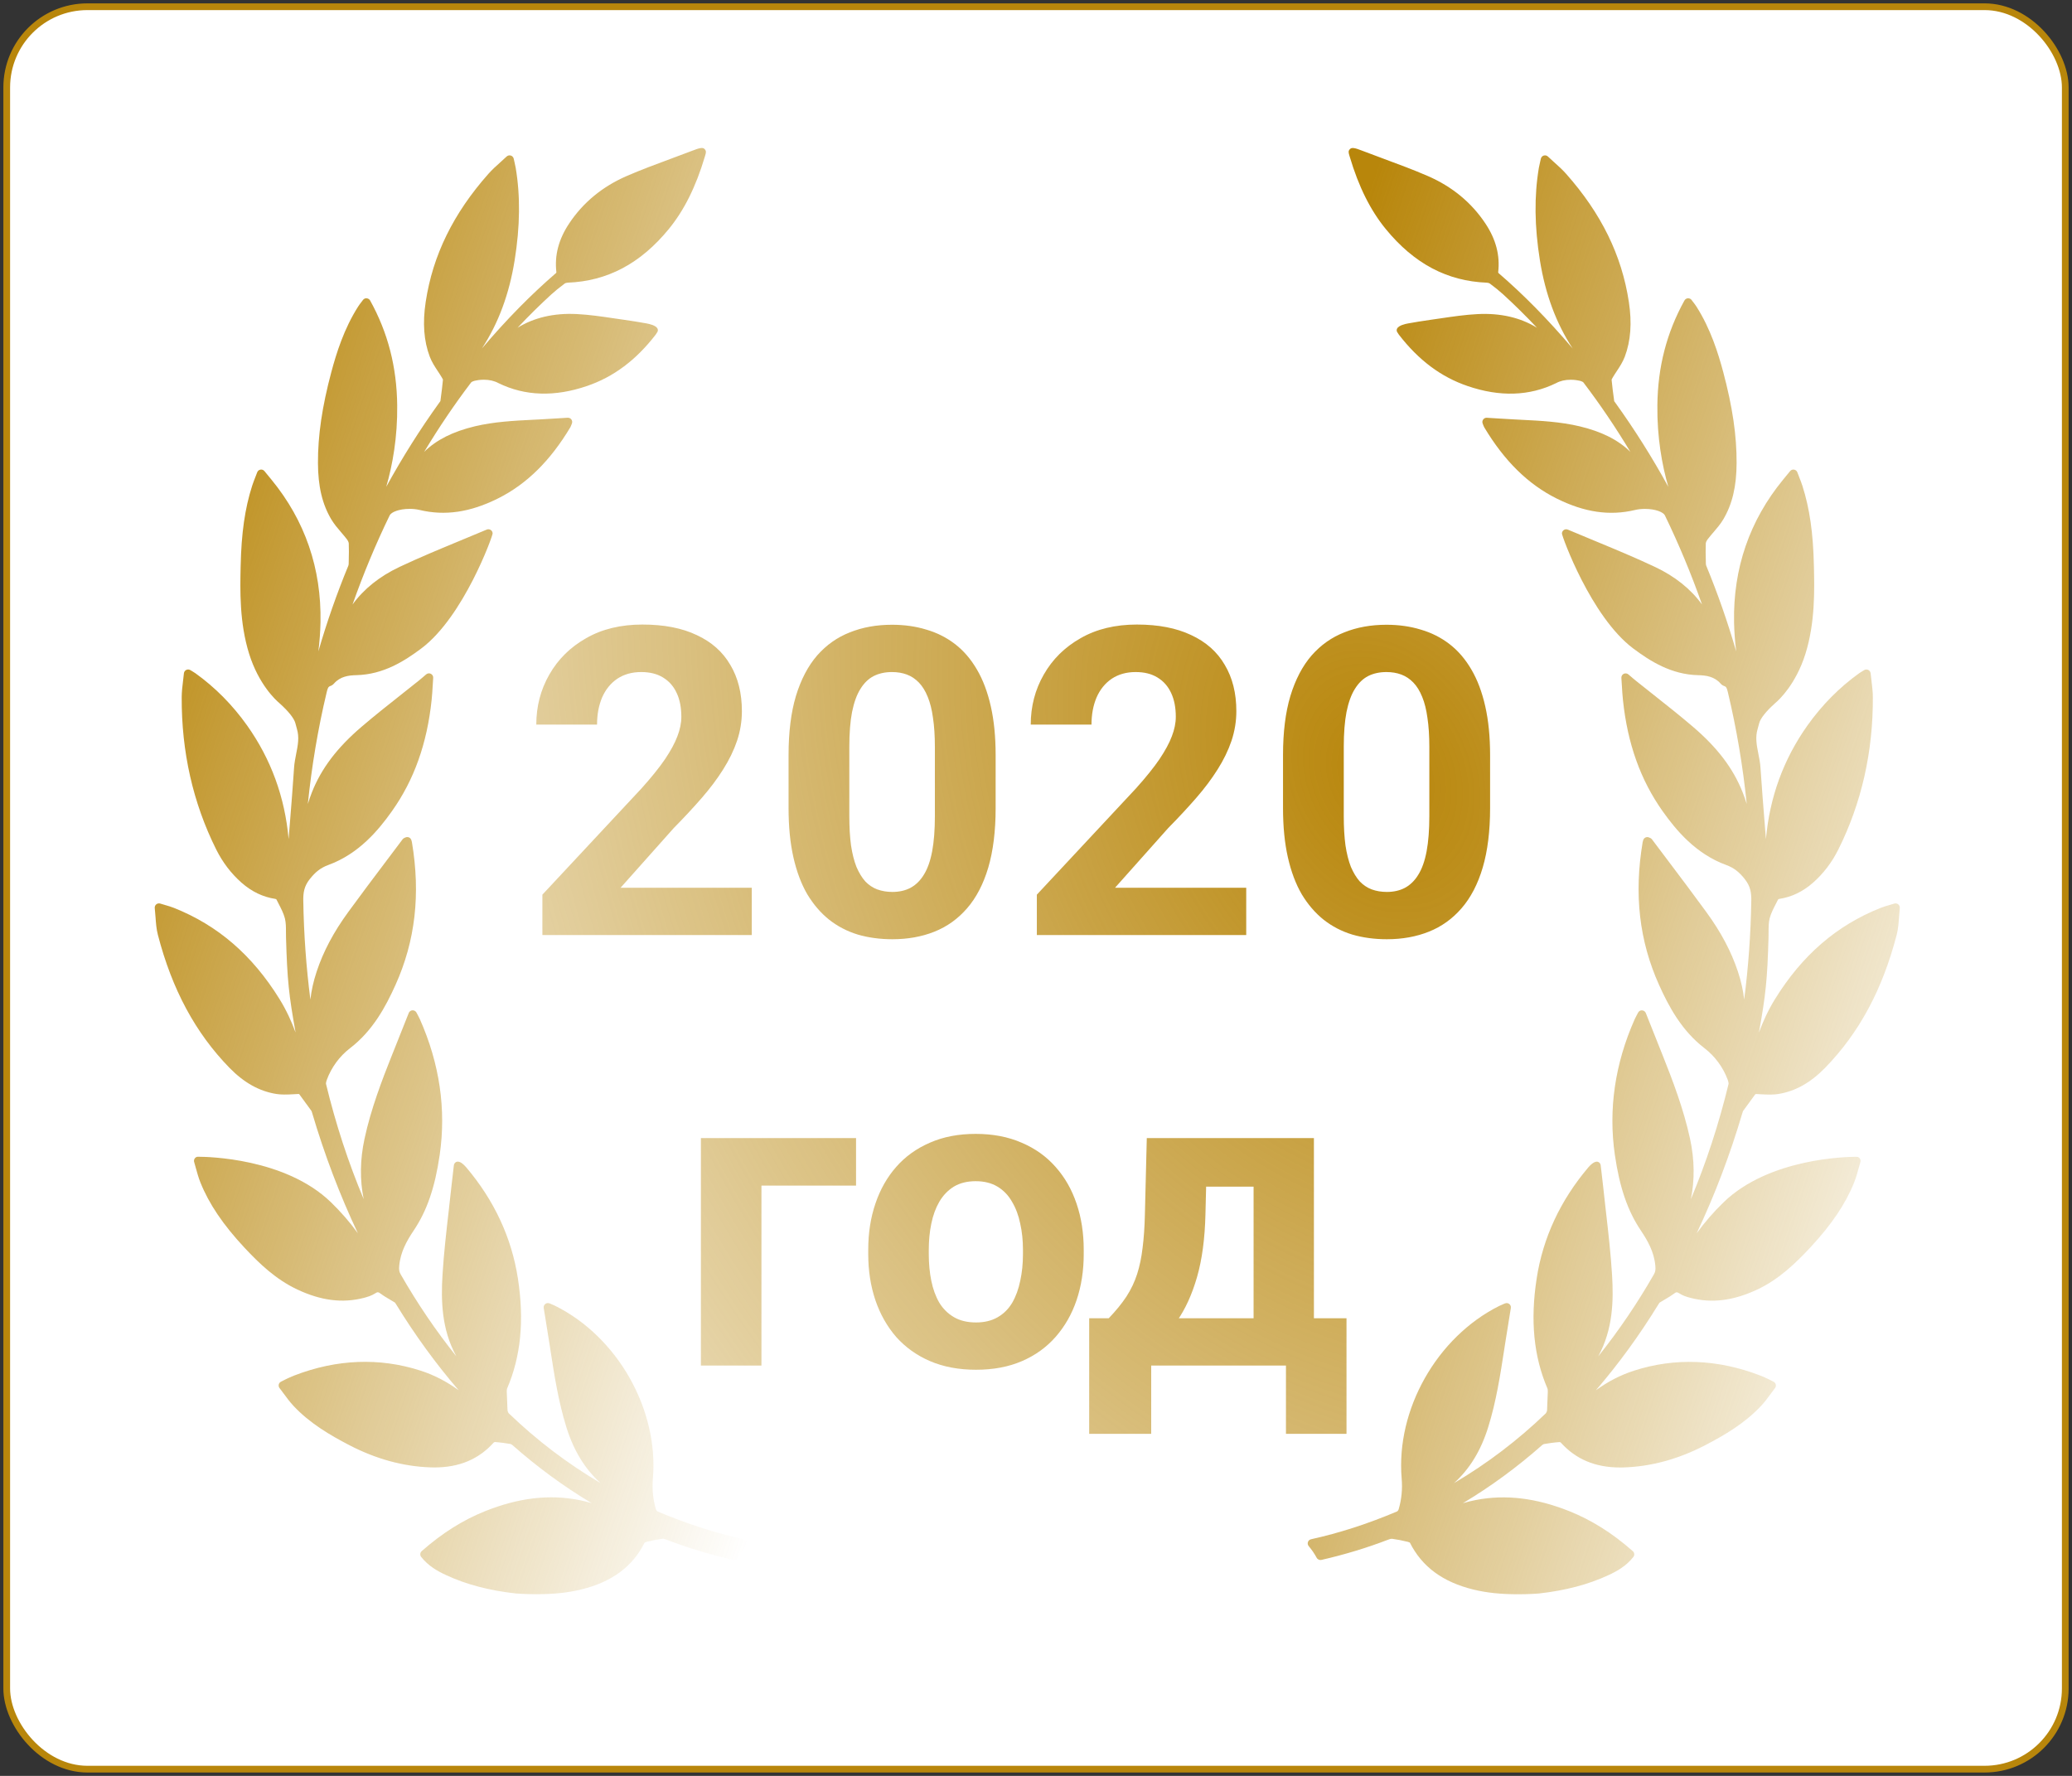
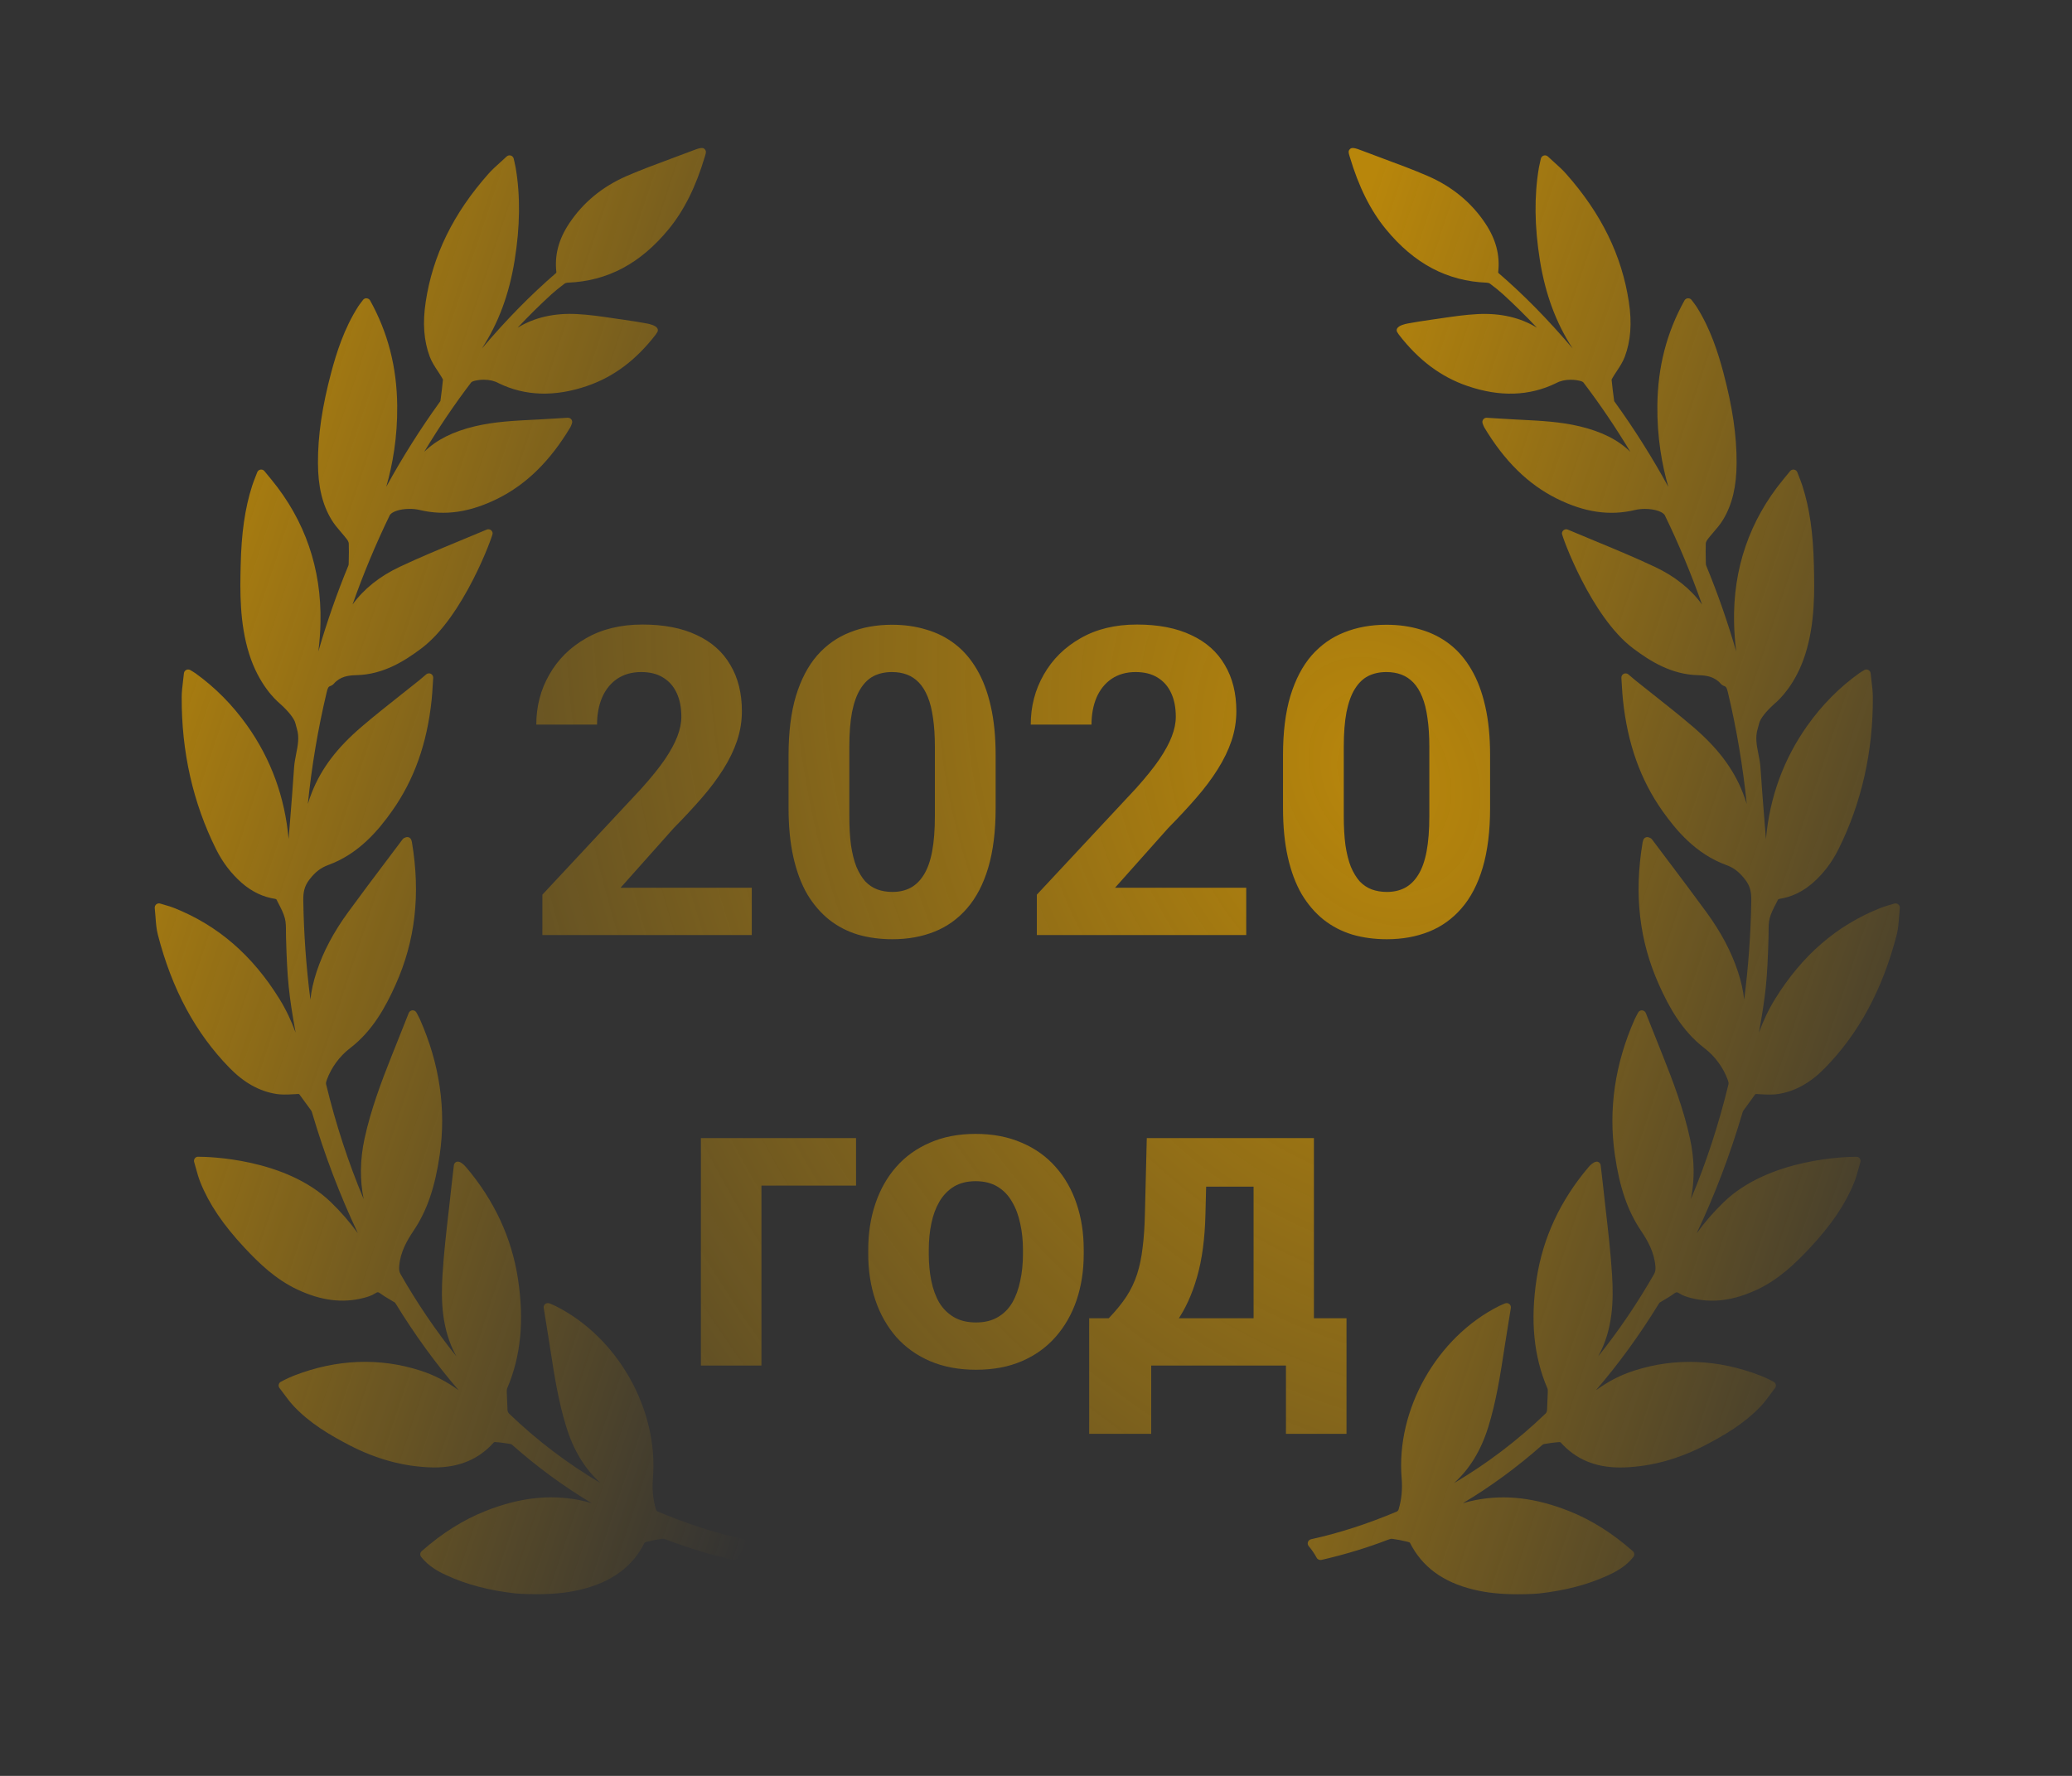
<svg xmlns="http://www.w3.org/2000/svg" width="308" height="264" viewBox="0 0 308 264" fill="none">
  <rect x="0" y="0" width="308" height="264" fill="#333333" stroke="none" />
-   <rect x="1" y="1" width="306" height="262" rx="12" fill="white" stroke="#B8860B" />
  <path d="M111.75 131.969V139H80.625V133L95.344 117.219C96.823 115.573 97.99 114.125 98.844 112.875C99.698 111.604 100.312 110.469 100.688 109.469C101.083 108.448 101.281 107.479 101.281 106.562C101.281 105.188 101.052 104.01 100.594 103.031C100.135 102.031 99.458 101.26 98.562 100.719C97.688 100.177 96.604 99.906 95.312 99.906C93.938 99.906 92.75 100.24 91.75 100.906C90.771 101.573 90.021 102.5 89.5 103.688C89 104.875 88.75 106.219 88.75 107.719H79.719C79.719 105.01 80.365 102.531 81.656 100.281C82.948 98.01 84.771 96.208 87.125 94.875C89.479 93.521 92.271 92.844 95.5 92.844C98.688 92.844 101.375 93.365 103.562 94.406C105.771 95.427 107.438 96.906 108.562 98.844C109.708 100.76 110.281 103.052 110.281 105.719C110.281 107.219 110.042 108.688 109.562 110.125C109.083 111.542 108.396 112.958 107.5 114.375C106.625 115.771 105.562 117.188 104.312 118.625C103.062 120.062 101.677 121.552 100.156 123.094L92.25 131.969H111.75ZM148 112.25V120.125C148 123.542 147.635 126.49 146.906 128.969C146.177 131.427 145.125 133.448 143.75 135.031C142.396 136.594 140.781 137.75 138.906 138.5C137.031 139.25 134.948 139.625 132.656 139.625C130.823 139.625 129.115 139.396 127.531 138.938C125.948 138.458 124.521 137.719 123.25 136.719C122 135.719 120.917 134.458 120 132.938C119.104 131.396 118.417 129.562 117.938 127.438C117.458 125.312 117.219 122.875 117.219 120.125V112.25C117.219 108.833 117.583 105.906 118.312 103.469C119.062 101.01 120.115 99 121.469 97.438C122.844 95.875 124.469 94.729 126.344 94C128.219 93.25 130.302 92.875 132.594 92.875C134.427 92.875 136.125 93.115 137.688 93.594C139.271 94.052 140.698 94.771 141.969 95.75C143.24 96.729 144.323 97.99 145.219 99.531C146.115 101.052 146.802 102.875 147.281 105C147.76 107.104 148 109.521 148 112.25ZM138.969 121.312V111.031C138.969 109.385 138.875 107.948 138.688 106.719C138.521 105.49 138.26 104.448 137.906 103.594C137.552 102.719 137.115 102.01 136.594 101.469C136.073 100.927 135.479 100.531 134.812 100.281C134.146 100.031 133.406 99.906 132.594 99.906C131.573 99.906 130.667 100.104 129.875 100.5C129.104 100.896 128.448 101.531 127.906 102.406C127.365 103.26 126.948 104.406 126.656 105.844C126.385 107.26 126.25 108.99 126.25 111.031V121.312C126.25 122.958 126.333 124.406 126.5 125.656C126.688 126.906 126.958 127.979 127.312 128.875C127.688 129.75 128.125 130.469 128.625 131.031C129.146 131.573 129.74 131.969 130.406 132.219C131.094 132.469 131.844 132.594 132.656 132.594C133.656 132.594 134.542 132.396 135.312 132C136.104 131.583 136.771 130.938 137.312 130.062C137.875 129.167 138.292 128 138.562 126.562C138.833 125.125 138.969 123.375 138.969 121.312ZM185.25 131.969V139H154.125V133L168.844 117.219C170.323 115.573 171.49 114.125 172.344 112.875C173.198 111.604 173.812 110.469 174.188 109.469C174.583 108.448 174.781 107.479 174.781 106.562C174.781 105.188 174.552 104.01 174.094 103.031C173.635 102.031 172.958 101.26 172.062 100.719C171.188 100.177 170.104 99.906 168.812 99.906C167.438 99.906 166.25 100.24 165.25 100.906C164.271 101.573 163.521 102.5 163 103.688C162.5 104.875 162.25 106.219 162.25 107.719H153.219C153.219 105.01 153.865 102.531 155.156 100.281C156.448 98.01 158.271 96.208 160.625 94.875C162.979 93.521 165.771 92.844 169 92.844C172.188 92.844 174.875 93.365 177.062 94.406C179.271 95.427 180.938 96.906 182.062 98.844C183.208 100.76 183.781 103.052 183.781 105.719C183.781 107.219 183.542 108.688 183.062 110.125C182.583 111.542 181.896 112.958 181 114.375C180.125 115.771 179.062 117.188 177.812 118.625C176.562 120.062 175.177 121.552 173.656 123.094L165.75 131.969H185.25ZM221.5 112.25V120.125C221.5 123.542 221.135 126.49 220.406 128.969C219.677 131.427 218.625 133.448 217.25 135.031C215.896 136.594 214.281 137.75 212.406 138.5C210.531 139.25 208.448 139.625 206.156 139.625C204.323 139.625 202.615 139.396 201.031 138.938C199.448 138.458 198.021 137.719 196.75 136.719C195.5 135.719 194.417 134.458 193.5 132.938C192.604 131.396 191.917 129.562 191.438 127.438C190.958 125.312 190.719 122.875 190.719 120.125V112.25C190.719 108.833 191.083 105.906 191.812 103.469C192.562 101.01 193.615 99 194.969 97.438C196.344 95.875 197.969 94.729 199.844 94C201.719 93.25 203.802 92.875 206.094 92.875C207.927 92.875 209.625 93.115 211.188 93.594C212.771 94.052 214.198 94.771 215.469 95.75C216.74 96.729 217.823 97.99 218.719 99.531C219.615 101.052 220.302 102.875 220.781 105C221.26 107.104 221.5 109.521 221.5 112.25ZM212.469 121.312V111.031C212.469 109.385 212.375 107.948 212.188 106.719C212.021 105.49 211.76 104.448 211.406 103.594C211.052 102.719 210.615 102.01 210.094 101.469C209.573 100.927 208.979 100.531 208.312 100.281C207.646 100.031 206.906 99.906 206.094 99.906C205.073 99.906 204.167 100.104 203.375 100.5C202.604 100.896 201.948 101.531 201.406 102.406C200.865 103.26 200.448 104.406 200.156 105.844C199.885 107.26 199.75 108.99 199.75 111.031V121.312C199.75 122.958 199.833 124.406 200 125.656C200.188 126.906 200.458 127.979 200.812 128.875C201.188 129.75 201.625 130.469 202.125 131.031C202.646 131.573 203.24 131.969 203.906 132.219C204.594 132.469 205.344 132.594 206.156 132.594C207.156 132.594 208.042 132.396 208.812 132C209.604 131.583 210.271 130.938 210.812 130.062C211.375 129.167 211.792 128 212.062 126.562C212.333 125.125 212.469 123.375 212.469 121.312ZM127.25 169.188V176.25H113.188V203H104.188V169.188H127.25ZM129.062 186.438V185.781C129.062 183.302 129.417 181.021 130.125 178.938C130.833 176.833 131.865 175.01 133.219 173.469C134.573 171.927 136.24 170.729 138.219 169.875C140.198 169 142.469 168.562 145.031 168.562C147.594 168.562 149.875 169 151.875 169.875C153.875 170.729 155.552 171.927 156.906 173.469C158.281 175.01 159.323 176.833 160.031 178.938C160.74 181.021 161.094 183.302 161.094 185.781V186.438C161.094 188.896 160.74 191.177 160.031 193.281C159.323 195.365 158.281 197.188 156.906 198.75C155.552 200.292 153.885 201.49 151.906 202.344C149.927 203.198 147.656 203.625 145.094 203.625C142.531 203.625 140.25 203.198 138.25 202.344C136.271 201.49 134.594 200.292 133.219 198.75C131.865 197.188 130.833 195.365 130.125 193.281C129.417 191.177 129.062 188.896 129.062 186.438ZM138.062 185.781V186.438C138.062 187.854 138.188 189.177 138.438 190.406C138.688 191.635 139.083 192.719 139.625 193.656C140.188 194.573 140.917 195.292 141.812 195.812C142.708 196.333 143.802 196.594 145.094 196.594C146.344 196.594 147.417 196.333 148.312 195.812C149.208 195.292 149.927 194.573 150.469 193.656C151.01 192.719 151.406 191.635 151.656 190.406C151.927 189.177 152.062 187.854 152.062 186.438V185.781C152.062 184.406 151.927 183.115 151.656 181.906C151.406 180.677 151 179.594 150.438 178.656C149.896 177.698 149.177 176.948 148.281 176.406C147.385 175.865 146.302 175.594 145.031 175.594C143.76 175.594 142.677 175.865 141.781 176.406C140.906 176.948 140.188 177.698 139.625 178.656C139.083 179.594 138.688 180.677 138.438 181.906C138.188 183.115 138.062 184.406 138.062 185.781ZM170.469 169.188H179.469L179.188 180.5C179.104 184.125 178.688 187.24 177.938 189.844C177.188 192.448 176.188 194.635 174.938 196.406C173.688 198.177 172.26 199.594 170.656 200.656C169.073 201.698 167.406 202.479 165.656 203H163.969L163.875 196.062L164.812 195.969C165.875 194.865 166.75 193.792 167.438 192.75C168.125 191.688 168.656 190.573 169.031 189.406C169.406 188.24 169.677 186.938 169.844 185.5C170.031 184.062 170.146 182.396 170.188 180.5L170.469 169.188ZM172.906 169.188H195.312V203H186.344V176.406H172.906V169.188ZM161.906 195.969H200.156V213.156H191.156V203H171.125V213.156H161.906V195.969Z" fill="url(#paint0_radial_242_266)" />
  <path d="M282.176 134.441C282.012 134.306 281.774 134.263 281.589 134.325C281.363 134.395 281.155 134.455 280.96 134.512L280.864 134.54C280.382 134.681 279.965 134.802 279.552 134.968C273.029 137.557 267.894 141.992 263.852 148.527C262.854 150.142 262.081 151.82 261.466 153.494C262.475 147.864 262.709 145.671 262.888 139.371C262.897 139.106 262.897 138.838 262.897 138.571C262.897 137.842 262.897 137.153 263.056 136.525C263.247 135.781 263.631 135.039 264.003 134.32C264.108 134.117 264.213 133.914 264.299 133.735C264.329 133.7 264.426 133.641 264.464 133.635C266.329 133.35 267.979 132.559 269.508 131.217C271.049 129.857 272.316 128.193 273.275 126.269C276.717 119.374 278.44 111.753 278.396 103.619C278.392 102.835 278.3 102.071 278.198 101.24C278.152 100.868 278.105 100.487 278.066 100.093C278.044 99.877 277.911 99.685 277.718 99.591C277.527 99.499 277.297 99.505 277.105 99.622C276.988 99.694 276.889 99.754 276.798 99.806C276.624 99.91 276.49 99.991 276.364 100.082C273.428 102.185 270.838 104.802 268.666 107.86C265.121 112.858 263.059 118.51 262.504 124.727C262.449 124.034 262.393 123.341 262.337 122.648L262.317 122.396C262.1 119.679 261.875 116.87 261.691 114.107C261.645 113.407 261.511 112.726 261.38 112.068C261.13 110.802 260.892 109.606 261.272 108.353C261.358 108.07 261.431 107.785 261.504 107.5C261.683 106.796 262.55 105.71 263.881 104.524L263.931 104.479C264.422 104.063 266.944 101.759 268.374 97.2C269.826 92.569 269.716 87.73 269.636 84.197L269.634 84.103C269.527 79.246 269.002 75.585 267.93 72.233C267.792 71.805 267.628 71.382 267.453 70.938C267.363 70.706 267.271 70.467 267.176 70.217C267.098 70.005 266.91 69.852 266.691 69.815L266.584 69.805C266.394 69.805 266.217 69.891 266.096 70.037L265.055 71.305C260.064 77.385 257.613 84.517 257.766 92.502C257.793 93.908 257.898 95.351 258.085 96.84C256.816 92.467 255.329 88.21 253.637 84.115C253.602 84.025 253.579 83.914 253.576 83.82L253.565 83.26C253.547 82.452 253.529 81.616 253.563 80.794C253.568 80.658 253.657 80.413 253.841 80.172C254.102 79.827 254.392 79.49 254.693 79.139C255.204 78.544 255.733 77.93 256.152 77.228C257.5 74.972 258.133 72.306 258.144 68.838C258.162 64.756 257.532 60.46 256.159 55.318C255.408 52.513 254.276 48.868 252.167 45.564C252.024 45.342 251.864 45.133 251.693 44.911C251.617 44.813 251.536 44.709 251.454 44.596C251.334 44.436 251.169 44.342 250.903 44.342C250.69 44.358 250.5 44.479 250.394 44.666C247.747 49.44 246.428 54.539 246.366 60.256C246.312 65.023 247.057 69.125 247.992 72.367C245.614 68.027 242.972 63.834 240.108 59.857L240.042 59.767C239.977 59.681 239.95 59.639 239.954 59.668C239.774 58.382 239.649 57.352 239.563 56.456C239.565 56.442 239.582 56.367 239.715 56.144C239.905 55.821 240.112 55.506 240.332 55.172C240.775 54.5 241.231 53.805 241.524 53.027C242.407 50.678 242.605 48.015 242.128 44.887C241.082 37.964 238.027 31.729 232.79 25.827C232.251 25.221 231.656 24.685 231.026 24.119L230.851 23.961C230.605 23.738 230.352 23.51 230.097 23.269C229.934 23.115 229.701 23.057 229.476 23.123C229.262 23.191 229.098 23.367 229.047 23.587L228.933 24.088C228.855 24.421 228.794 24.683 228.749 24.947C228.045 29.149 228.096 33.651 228.907 38.709C229.712 43.726 231.316 48.053 233.777 51.812C230.087 47.468 226.497 43.82 222.745 40.587C222.729 40.566 222.704 40.499 222.702 40.482C222.995 37.958 222.372 35.581 220.796 33.214C218.727 30.104 215.851 27.733 212.249 26.169C210.093 25.235 207.86 24.408 205.673 23.598C204.626 23.21 203.578 22.823 202.5 22.407C201.416 21.977 200.952 21.9 200.701 22.133C200.377 22.434 200.455 22.691 200.596 23.159L200.642 23.312C201.963 27.76 203.718 31.277 206.006 34.066C210.206 39.19 215.118 41.793 221.015 42.023C221.222 42.035 221.386 42.093 221.453 42.144C222.283 42.765 222.894 43.262 223.435 43.755C225.143 45.315 226.826 46.977 228.472 48.727C226.024 47.207 223.031 46.522 219.66 46.692C217.816 46.785 215.985 47.055 214.214 47.316L214.147 47.326C213.623 47.403 213.102 47.479 212.583 47.552C211.445 47.706 210.298 47.908 209.285 48.084C208.875 48.158 207.895 48.38 207.669 48.855C207.591 49.018 207.598 49.196 207.686 49.357C207.764 49.498 207.85 49.631 207.944 49.752C210.868 53.541 214.203 56.038 218.141 57.382C222.942 59.029 227.351 58.893 231.314 56.955C231.92 56.622 232.65 56.453 233.485 56.453C234.115 56.453 234.588 56.553 234.745 56.588C234.979 56.627 235.298 56.759 235.363 56.843C237.827 60.08 240.166 63.536 242.35 67.168C240.505 65.375 238.098 64.166 234.82 63.379C231.947 62.695 229.009 62.548 226.169 62.406L225.218 62.357C224.327 62.312 223.437 62.255 222.519 62.198L220.981 62.103C220.782 62.103 220.593 62.199 220.477 62.359C220.349 62.531 220.318 62.754 220.394 62.955C220.455 63.123 220.568 63.418 220.626 63.517C223.621 68.522 227.139 71.984 231.378 74.101C235.522 76.169 239.267 76.716 243.044 75.814C243.481 75.709 243.987 75.653 244.511 75.653C246.117 75.653 247.238 76.143 247.473 76.596C249.551 80.879 251.405 85.328 253.005 89.867C251.327 87.557 248.981 85.68 246.011 84.277C243.061 82.885 239.989 81.614 236.966 80.362C235.667 79.826 234.362 79.287 233.064 78.736C232.871 78.652 232.643 78.669 232.463 78.788C232.286 78.906 232.18 79.102 232.18 79.313C232.18 79.718 236.491 91.67 242.752 96.38C245.306 98.301 248.451 100.278 252.418 100.37C253.605 100.395 254.833 100.562 255.76 101.615C255.902 101.783 256.09 101.913 256.295 101.983C256.611 102.087 256.698 102.28 256.854 102.94C258.139 108.328 259.075 113.882 259.651 119.522C259.477 118.95 259.275 118.372 259.042 117.787C257.641 114.237 255.283 111.131 251.621 108.011C249.734 106.397 247.757 104.833 245.845 103.321L245.754 103.249C244.884 102.56 244.015 101.873 243.149 101.179C242.97 101.035 242.796 100.887 242.594 100.714L242.054 100.252C241.864 100.092 241.583 100.059 241.362 100.169C241.135 100.284 240.999 100.522 241.016 100.776C241.043 101.157 241.065 101.518 241.085 101.864L241.095 102.025C241.138 102.738 241.178 103.41 241.251 104.074C241.928 110.537 243.852 115.934 247.132 120.571C249.163 123.437 252.076 126.94 256.618 128.597C257.723 129.003 258.525 129.616 259.384 130.718C260.194 131.749 260.345 132.692 260.327 133.878C260.249 138.846 259.895 143.775 259.27 148.601C259.124 147.258 258.814 145.875 258.339 144.438C257.355 141.464 255.822 138.571 253.651 135.596C251.777 133.02 249.827 130.435 247.942 127.934L247.816 127.767C247.068 126.777 246.321 125.785 245.594 124.814C245.457 124.615 245.26 124.544 245.147 124.504C244.985 124.425 244.793 124.418 244.622 124.49C244.454 124.562 244.325 124.703 244.269 124.876L244.247 124.943C244.215 125.034 244.191 125.115 244.178 125.195C242.877 132.941 243.675 139.881 246.616 146.414C248.052 149.609 249.979 153.225 253.375 155.827C254.926 157.015 256.15 158.682 256.823 160.519C256.965 160.915 256.96 161.086 256.944 161.152C255.506 167.101 253.628 172.838 251.345 178.268C251.933 175.406 251.893 172.4 251.222 169.286C250.269 164.872 248.632 160.594 247.172 156.931L246.734 155.834C246.05 154.117 245.36 152.387 244.648 150.593C244.558 150.364 244.34 150.207 244.05 150.193C243.821 150.193 243.61 150.324 243.501 150.535L243.271 150.967C243.171 151.156 243.076 151.332 242.996 151.514C240.058 158.135 239.066 164.922 240.048 171.688C240.751 176.525 241.94 179.989 243.907 182.92C244.924 184.434 245.891 186.122 246.067 188.197C246.108 188.688 246.089 189.027 245.87 189.412C243.39 193.75 240.609 197.844 237.565 201.647C237.576 201.627 237.587 201.606 237.599 201.585C239.79 197.586 239.856 193.262 239.632 189.559C239.439 186.385 239.075 183.215 238.725 180.151L238.704 179.973C238.563 178.746 238.423 177.519 238.295 176.289C238.221 175.592 238.138 174.896 238.053 174.188L237.94 173.231C237.916 173.019 237.786 172.836 237.6 172.744C237.254 172.563 236.695 172.842 236.09 173.556C231.935 178.466 229.356 184.014 228.425 190.048C227.459 196.303 227.983 201.656 230.027 206.413C230.082 206.54 230.08 206.799 230.08 206.885L229.97 209.622C229.953 209.819 229.849 210.041 229.764 210.124C225.614 214.115 221.046 217.586 216.143 220.474C218.464 218.379 220.132 215.645 221.214 212.181C222.412 208.341 223.027 204.344 223.623 200.469L223.675 200.124C223.887 198.763 224.107 197.404 224.332 196.015L224.586 194.445C224.623 194.217 224.532 193.988 224.355 193.851C224.178 193.711 223.924 193.677 223.721 193.764L223.499 193.856C223.262 193.952 223.056 194.039 222.862 194.138C213.594 198.762 207.493 209.547 208.355 219.781C208.491 221.384 208.344 222.889 207.905 224.38C207.865 224.516 207.733 224.664 207.68 224.688C203.278 226.543 199.093 227.896 194.882 228.824C194.665 228.874 194.493 229.029 194.423 229.238C194.352 229.447 194.395 229.675 194.54 229.847C194.997 230.388 195.396 230.971 195.724 231.581C195.858 231.83 196.179 231.958 196.419 231.896C199.85 231.114 203.191 230.101 206.353 228.884C206.608 228.782 206.803 228.733 206.986 228.763C207.69 228.856 208.433 229 209.258 229.205C209.428 229.247 209.569 229.325 209.572 229.318C211.374 232.907 214.472 235.194 219.045 236.306C220.039 236.545 221.065 236.721 222.094 236.828C223.171 236.942 224.372 237 225.662 237C227.45 237 228.725 236.889 228.741 236.888C232.704 236.445 236.089 235.554 239.087 234.163C240.318 233.594 241.719 232.827 242.797 231.457C243.003 231.195 242.968 230.816 242.718 230.596C239.673 227.911 236.572 225.961 233.237 224.633C228.296 222.672 223.796 222.14 219.384 222.988C218.725 223.116 218.081 223.277 217.456 223.462C221.582 220.998 225.533 218.102 229.265 214.802C229.336 214.737 229.454 214.68 229.546 214.664C230.156 214.562 230.967 214.438 231.797 214.378C231.874 214.378 231.971 214.415 231.982 214.419C234.23 216.932 237.127 218.154 240.838 218.154C241.027 218.154 241.217 218.15 241.406 218.144C245.44 218.014 249.496 216.906 253.463 214.851C256.346 213.348 259.351 211.599 261.788 208.991C262.328 208.411 262.811 207.755 263.237 207.176L263.278 207.119C263.467 206.864 263.657 206.607 263.853 206.353C263.96 206.216 264.005 206.039 263.977 205.861C263.947 205.69 263.847 205.537 263.678 205.427C263.635 205.403 262.603 204.851 261.661 204.486C255.353 202.051 248.984 201.802 242.909 203.758C240.92 204.396 239.048 205.355 237.225 206.68C240.596 202.766 243.717 198.475 246.55 193.858C246.581 193.81 246.661 193.678 246.687 193.654C246.935 193.496 247.189 193.346 247.442 193.199C247.895 192.933 248.364 192.659 248.805 192.331C249.177 192.054 249.282 192.047 249.658 192.288C250.189 192.633 250.808 192.813 251.347 192.953C254.5 193.76 257.679 193.358 261.195 191.709C264.407 190.205 266.877 187.827 269.068 185.482C272.255 182.062 274.337 178.976 275.622 175.77C275.892 175.097 276.085 174.401 276.285 173.674C276.367 173.369 276.452 173.063 276.542 172.763C276.64 172.441 276.468 172.1 276.15 171.988L275.886 171.968C274.586 171.968 262.992 172.158 256.21 178.731C254.735 180.161 253.412 181.681 252.205 183.345C254.888 177.67 257.163 171.688 258.996 165.48L259.023 165.389C259.045 165.313 259.078 165.198 259.1 165.166L260.874 162.733C260.94 162.636 260.948 162.636 261.052 162.636C261.098 162.636 261.149 162.639 261.207 162.642L261.586 162.665C262.906 162.747 263.683 162.735 264.322 162.635C266.847 162.237 269.127 160.967 271.29 158.751C276.349 153.567 279.832 147.101 281.936 138.983C282.161 138.113 282.224 137.235 282.292 136.304C282.322 135.882 282.355 135.446 282.403 134.997C282.423 134.781 282.339 134.575 282.176 134.441Z" fill="url(#paint1_linear_242_266)" />
  <path d="M110.524 228.819C106.316 227.891 102.132 226.538 97.728 224.684C97.676 224.659 97.545 224.512 97.504 224.379C97.065 222.885 96.918 221.379 97.053 219.776C97.916 209.541 91.815 198.758 82.549 194.134C82.352 194.034 82.147 193.948 81.91 193.851L81.69 193.76C81.481 193.671 81.227 193.708 81.059 193.843C80.877 193.984 80.786 194.212 80.823 194.441L81.077 196.011C81.302 197.399 81.522 198.758 81.734 200.118L81.787 200.474C82.382 204.34 82.997 208.337 84.195 212.177C85.277 215.641 86.945 218.375 89.266 220.47C84.363 217.582 79.795 214.111 75.646 210.12C75.559 210.036 75.456 209.814 75.441 209.631L75.329 206.892C75.329 206.795 75.327 206.536 75.383 206.408C77.426 201.652 77.95 196.299 76.984 190.044C76.053 184.01 73.474 178.462 69.319 173.552C68.833 172.978 68.403 172.687 68.043 172.687C67.956 172.687 67.876 172.704 67.814 172.737C67.623 172.831 67.493 173.015 67.468 173.228L67.357 174.183C67.271 174.892 67.188 175.589 67.114 176.286C66.986 177.515 66.846 178.742 66.705 179.97L66.684 180.147C66.333 183.212 65.969 186.382 65.777 189.555C65.553 193.257 65.619 197.581 67.81 201.581C67.822 201.601 67.832 201.623 67.844 201.643C64.799 197.839 62.019 193.746 59.539 189.408C59.32 189.023 59.301 188.684 59.342 188.193C59.519 186.117 60.485 184.429 61.502 182.916C63.468 179.985 64.658 176.521 65.361 171.684C66.343 164.918 65.351 158.131 62.413 151.51C62.333 151.328 62.238 151.152 62.138 150.963L61.908 150.53C61.798 150.319 61.563 150.18 61.316 150.191C61.069 150.204 60.851 150.361 60.761 150.588C60.049 152.383 59.359 154.113 58.675 155.83L58.237 156.927C56.777 160.591 55.139 164.868 54.187 169.282C53.516 172.396 53.475 175.402 54.063 178.264C51.78 172.835 49.903 167.097 48.465 161.148C48.449 161.082 48.444 160.911 48.586 160.515C49.259 158.677 50.483 157.01 52.034 155.822C55.43 153.22 57.357 149.604 58.793 146.41C61.734 139.877 62.532 132.937 61.231 125.191C61.218 125.11 61.193 125.029 61.164 124.942L61.14 124.872C61.084 124.698 60.955 124.558 60.785 124.484C60.618 124.415 60.409 124.428 60.279 124.492C60.149 124.539 59.952 124.611 59.824 124.799C59.088 125.781 58.341 126.772 57.593 127.763L57.468 127.93C55.582 130.431 53.633 133.016 51.759 135.591C49.588 138.567 48.054 141.459 47.071 144.434C46.596 145.871 46.286 147.253 46.14 148.597C45.515 143.77 45.16 138.842 45.083 133.873C45.065 132.687 45.216 131.745 46.026 130.713C46.885 129.612 47.687 128.998 48.792 128.593C53.333 126.935 56.247 123.432 58.277 120.566C61.558 115.929 63.482 110.533 64.159 104.071C64.231 103.406 64.272 102.733 64.314 102.021L64.325 101.859C64.345 101.513 64.367 101.152 64.394 100.771C64.411 100.517 64.275 100.28 64.048 100.165C63.828 100.054 63.547 100.087 63.355 100.248L62.816 100.71C62.614 100.882 62.44 101.03 62.26 101.175C61.395 101.869 60.526 102.556 59.655 103.245L59.564 103.317C57.653 104.829 55.677 106.392 53.789 108.007C50.127 111.127 47.768 114.233 46.367 117.783C46.136 118.368 45.933 118.947 45.759 119.52C46.335 113.879 47.27 108.324 48.555 102.935C48.711 102.276 48.798 102.083 49.119 101.977C49.32 101.909 49.508 101.778 49.645 101.616C50.577 100.558 51.804 100.39 52.993 100.366C56.959 100.273 60.105 98.296 62.658 96.375C68.918 91.665 73.229 79.714 73.229 79.308C73.229 79.097 73.124 78.901 72.945 78.782C72.769 78.665 72.531 78.649 72.352 78.729C71.047 79.282 69.743 79.82 68.392 80.378C65.421 81.609 62.349 82.881 59.398 84.272C56.429 85.675 54.082 87.552 52.405 89.862C54.004 85.324 55.857 80.874 57.933 76.599C58.172 76.138 59.292 75.648 60.9 75.648C61.422 75.648 61.929 75.704 62.367 75.809C66.143 76.713 69.887 76.165 74.032 74.096C78.272 71.979 81.789 68.517 84.785 63.51C84.842 63.413 84.955 63.117 85.015 62.952C85.091 62.749 85.061 62.526 84.935 62.356C84.818 62.195 84.63 62.099 84.392 62.099C84.39 62.099 84.388 62.099 84.386 62.099L82.89 62.193C81.972 62.251 81.082 62.307 80.191 62.353L79.24 62.401C76.4 62.544 73.462 62.691 70.588 63.374C67.311 64.162 64.904 65.371 63.059 67.163C65.243 63.532 67.582 60.076 70.045 56.84C70.112 56.754 70.43 56.623 70.69 56.579C70.82 56.549 71.294 56.449 71.923 56.449C72.758 56.449 73.489 56.619 74.108 56.959C78.045 58.883 82.466 59.025 87.267 57.378C91.204 56.034 94.539 53.538 97.463 49.75C97.557 49.627 97.643 49.494 97.721 49.354C97.81 49.192 97.816 49.014 97.738 48.852C97.512 48.378 96.533 48.155 96.121 48.081C95.109 47.904 93.963 47.703 92.826 47.549C92.305 47.476 91.784 47.4 91.261 47.323L91.194 47.313C89.423 47.051 87.592 46.781 85.747 46.688C82.377 46.516 79.384 47.203 76.935 48.725C78.582 46.974 80.264 45.312 81.973 43.751C82.513 43.259 83.124 42.763 83.957 42.14C84.022 42.09 84.186 42.033 84.386 42.021C90.29 41.79 95.202 39.187 99.402 34.064C101.69 31.275 103.444 27.757 104.766 23.309L104.812 23.156C104.953 22.689 105.031 22.431 104.706 22.13C104.456 21.898 104.015 21.966 102.869 22.42C101.829 22.819 100.782 23.207 99.708 23.605C97.548 24.405 95.315 25.232 93.159 26.166C89.558 27.73 86.681 30.1 84.612 33.211C83.035 35.578 82.412 37.956 82.706 40.468C82.704 40.496 82.679 40.563 82.675 40.571C78.915 43.814 75.321 47.465 71.63 51.81C74.091 48.051 75.695 43.723 76.5 38.706C77.312 33.649 77.363 29.147 76.658 24.945C76.614 24.681 76.553 24.418 76.476 24.089L76.361 23.582C76.308 23.364 76.145 23.188 75.93 23.121C75.714 23.057 75.473 23.113 75.312 23.266C75.055 23.508 74.803 23.737 74.556 23.959L74.383 24.116C73.752 24.683 73.156 25.219 72.617 25.825C67.38 31.727 64.326 37.962 63.279 44.884C62.803 48.013 63 50.676 63.884 53.025C64.177 53.803 64.633 54.498 65.088 55.188C65.296 55.503 65.504 55.819 65.694 56.144C65.835 56.377 65.846 56.438 65.846 56.427C65.759 57.352 65.635 58.384 65.467 59.622C65.46 59.637 65.437 59.674 65.362 59.772L65.301 59.856C62.437 63.833 59.795 68.026 57.417 72.365C58.352 69.124 59.097 65.022 59.044 60.255C58.98 54.537 57.662 49.438 55.014 44.663C54.909 44.477 54.719 44.357 54.453 44.339C54.26 44.339 54.074 44.434 53.952 44.597C53.873 44.707 53.792 44.811 53.716 44.91C53.545 45.131 53.385 45.34 53.242 45.563C51.133 48.867 50.001 52.511 49.25 55.316C47.878 60.461 47.247 64.757 47.265 68.836C47.276 72.304 47.908 74.97 49.257 77.225C49.676 77.928 50.204 78.542 50.735 79.16C51.016 79.488 51.305 79.826 51.568 80.171C51.751 80.411 51.839 80.656 51.844 80.793C51.879 81.615 51.861 82.451 51.843 83.259L51.831 83.817C51.829 83.914 51.807 84.024 51.774 84.109C50.081 88.206 48.592 92.465 47.323 96.839C47.51 95.35 47.615 93.908 47.642 92.501C47.795 84.516 45.343 77.385 40.352 71.303L39.312 70.037C39.192 69.889 39.014 69.804 38.824 69.804L38.72 69.813C38.497 69.85 38.31 70.004 38.233 70.214C38.138 70.467 38.045 70.705 37.954 70.936C37.78 71.381 37.616 71.803 37.477 72.233C36.406 75.584 35.88 79.244 35.774 84.1L35.772 84.195C35.692 87.728 35.582 92.567 37.034 97.198C38.464 101.757 40.986 104.061 41.474 104.475L41.527 104.522C42.858 105.708 43.724 106.794 43.904 107.498C43.976 107.783 44.049 108.068 44.135 108.35C44.515 109.604 44.278 110.799 44.021 112.09C43.894 112.741 43.761 113.414 43.715 114.105C43.532 116.868 43.307 119.677 43.089 122.394L43.069 122.646C43.014 123.339 42.958 124.032 42.902 124.725C42.347 118.508 40.286 112.856 36.74 107.858C34.568 104.8 31.979 102.184 29.043 100.08C28.916 99.989 28.783 99.908 28.605 99.802C28.518 99.752 28.418 99.692 28.297 99.616C28.113 99.507 27.878 99.497 27.689 99.589C27.495 99.683 27.361 99.875 27.339 100.092C27.3 100.485 27.254 100.865 27.205 101.26C27.107 102.069 27.014 102.833 27.01 103.617C26.966 111.751 28.689 119.372 32.131 126.267C33.09 128.191 34.357 129.855 35.898 131.215C37.427 132.557 39.077 133.348 40.938 133.632C40.979 133.639 41.077 133.699 41.092 133.71C41.192 133.912 41.297 134.115 41.402 134.318C41.774 135.036 42.158 135.778 42.349 136.523C42.508 137.152 42.508 137.84 42.508 138.569C42.508 138.836 42.508 139.104 42.517 139.368C42.696 145.669 42.93 147.863 43.939 153.492C43.324 151.818 42.551 150.14 41.553 148.525C37.511 141.99 32.376 137.555 25.856 134.966C25.441 134.799 25.025 134.679 24.542 134.539L24.446 134.51C24.25 134.453 24.043 134.392 23.821 134.325C23.621 134.259 23.393 134.304 23.23 134.439C23.067 134.573 22.982 134.779 23.003 134.994C23.051 135.441 23.084 135.875 23.115 136.299C23.182 137.229 23.245 138.107 23.471 138.977C25.575 147.095 29.057 153.561 34.116 158.745C36.279 160.961 38.559 162.231 41.085 162.629C41.722 162.729 42.501 162.741 43.82 162.659L44.2 162.637C44.257 162.633 44.308 162.63 44.354 162.63C44.458 162.63 44.467 162.63 44.539 162.737L46.306 165.16C46.328 165.192 46.361 165.307 46.384 165.386L46.41 165.473C48.244 171.682 50.519 177.663 53.201 183.339C51.994 181.675 50.671 180.155 49.196 178.725C42.415 172.152 30.82 171.962 29.521 171.962L29.359 171.963L29.257 171.982C28.938 172.095 28.766 172.435 28.864 172.755C28.954 173.057 29.039 173.363 29.136 173.721C29.321 174.395 29.514 175.09 29.784 175.763C31.068 178.971 33.151 182.056 36.339 185.476C38.529 187.821 40.999 190.199 44.21 191.702C47.727 193.352 50.902 193.755 54.06 192.947C54.597 192.806 55.215 192.627 55.746 192.283C56.125 192.041 56.228 192.049 56.6 192.325C57.041 192.653 57.51 192.927 57.965 193.194C58.216 193.341 58.47 193.49 58.707 193.639C58.744 193.671 58.825 193.803 58.855 193.852C61.688 198.469 64.81 202.759 68.18 206.673C66.357 205.348 64.486 204.39 62.497 203.751C56.421 201.795 50.053 202.044 43.745 204.48C42.803 204.845 41.772 205.397 41.703 205.436C41.558 205.531 41.459 205.684 41.428 205.86C41.4 206.033 41.445 206.209 41.551 206.345C41.748 206.6 41.938 206.858 42.127 207.113L42.168 207.169C42.594 207.748 43.077 208.404 43.618 208.984C46.054 211.593 49.058 213.342 51.943 214.844C55.909 216.9 59.965 218.007 63.998 218.137C64.188 218.144 64.378 218.148 64.567 218.148C68.278 218.148 71.175 216.926 73.407 214.427C73.435 214.408 73.532 214.371 73.585 214.37C74.438 214.431 75.249 214.555 75.855 214.656C75.95 214.673 76.068 214.73 76.141 214.796C79.872 218.095 83.822 220.991 87.949 223.455C87.323 223.27 86.679 223.109 86.02 222.979C81.609 222.132 77.109 222.664 72.167 224.625C68.833 225.953 65.732 227.903 62.687 230.588C62.436 230.808 62.401 231.187 62.608 231.449C63.685 232.819 65.087 233.586 66.316 234.155C69.315 235.547 72.7 236.438 76.668 236.881C76.68 236.882 77.955 236.992 79.743 236.992C81.034 236.992 82.234 236.934 83.31 236.821C84.339 236.713 85.365 236.537 86.361 236.298C90.933 235.186 94.031 232.899 95.806 229.35C95.838 229.319 95.974 229.24 96.147 229.198C96.972 228.993 97.715 228.849 98.421 228.755C98.587 228.728 98.795 228.773 99.056 228.878C102.213 230.094 105.555 231.106 108.981 231.887C109.029 231.899 109.079 231.904 109.129 231.904C109.359 231.904 109.571 231.778 109.683 231.571C110.01 230.963 110.408 230.38 110.867 229.838C111.011 229.667 111.053 229.439 110.983 229.229C110.915 229.025 110.743 228.87 110.524 228.819Z" fill="url(#paint2_linear_242_266)" />
  <defs>
    <radialGradient id="paint0_radial_242_266" cx="0" cy="0" r="1" gradientUnits="userSpaceOnUse" gradientTransform="translate(204 114.5) rotate(155.966) scale(202.562 267.671)">
      <stop stop-color="#B8860B" />
      <stop offset="1" stop-color="#B8860B" stop-opacity="0" />
    </radialGradient>
    <linearGradient id="paint1_linear_242_266" x1="204.229" y1="26.004" x2="335.644" y2="69.679" gradientUnits="userSpaceOnUse">
      <stop stop-color="#B8860B" />
      <stop offset="1" stop-color="#B8860B" stop-opacity="0" />
    </linearGradient>
    <linearGradient id="paint2_linear_242_266" x1="32.84" y1="26" x2="164.253" y2="69.676" gradientUnits="userSpaceOnUse">
      <stop stop-color="#B8860B" />
      <stop offset="1" stop-color="#B8860B" stop-opacity="0" />
    </linearGradient>
  </defs>
</svg>